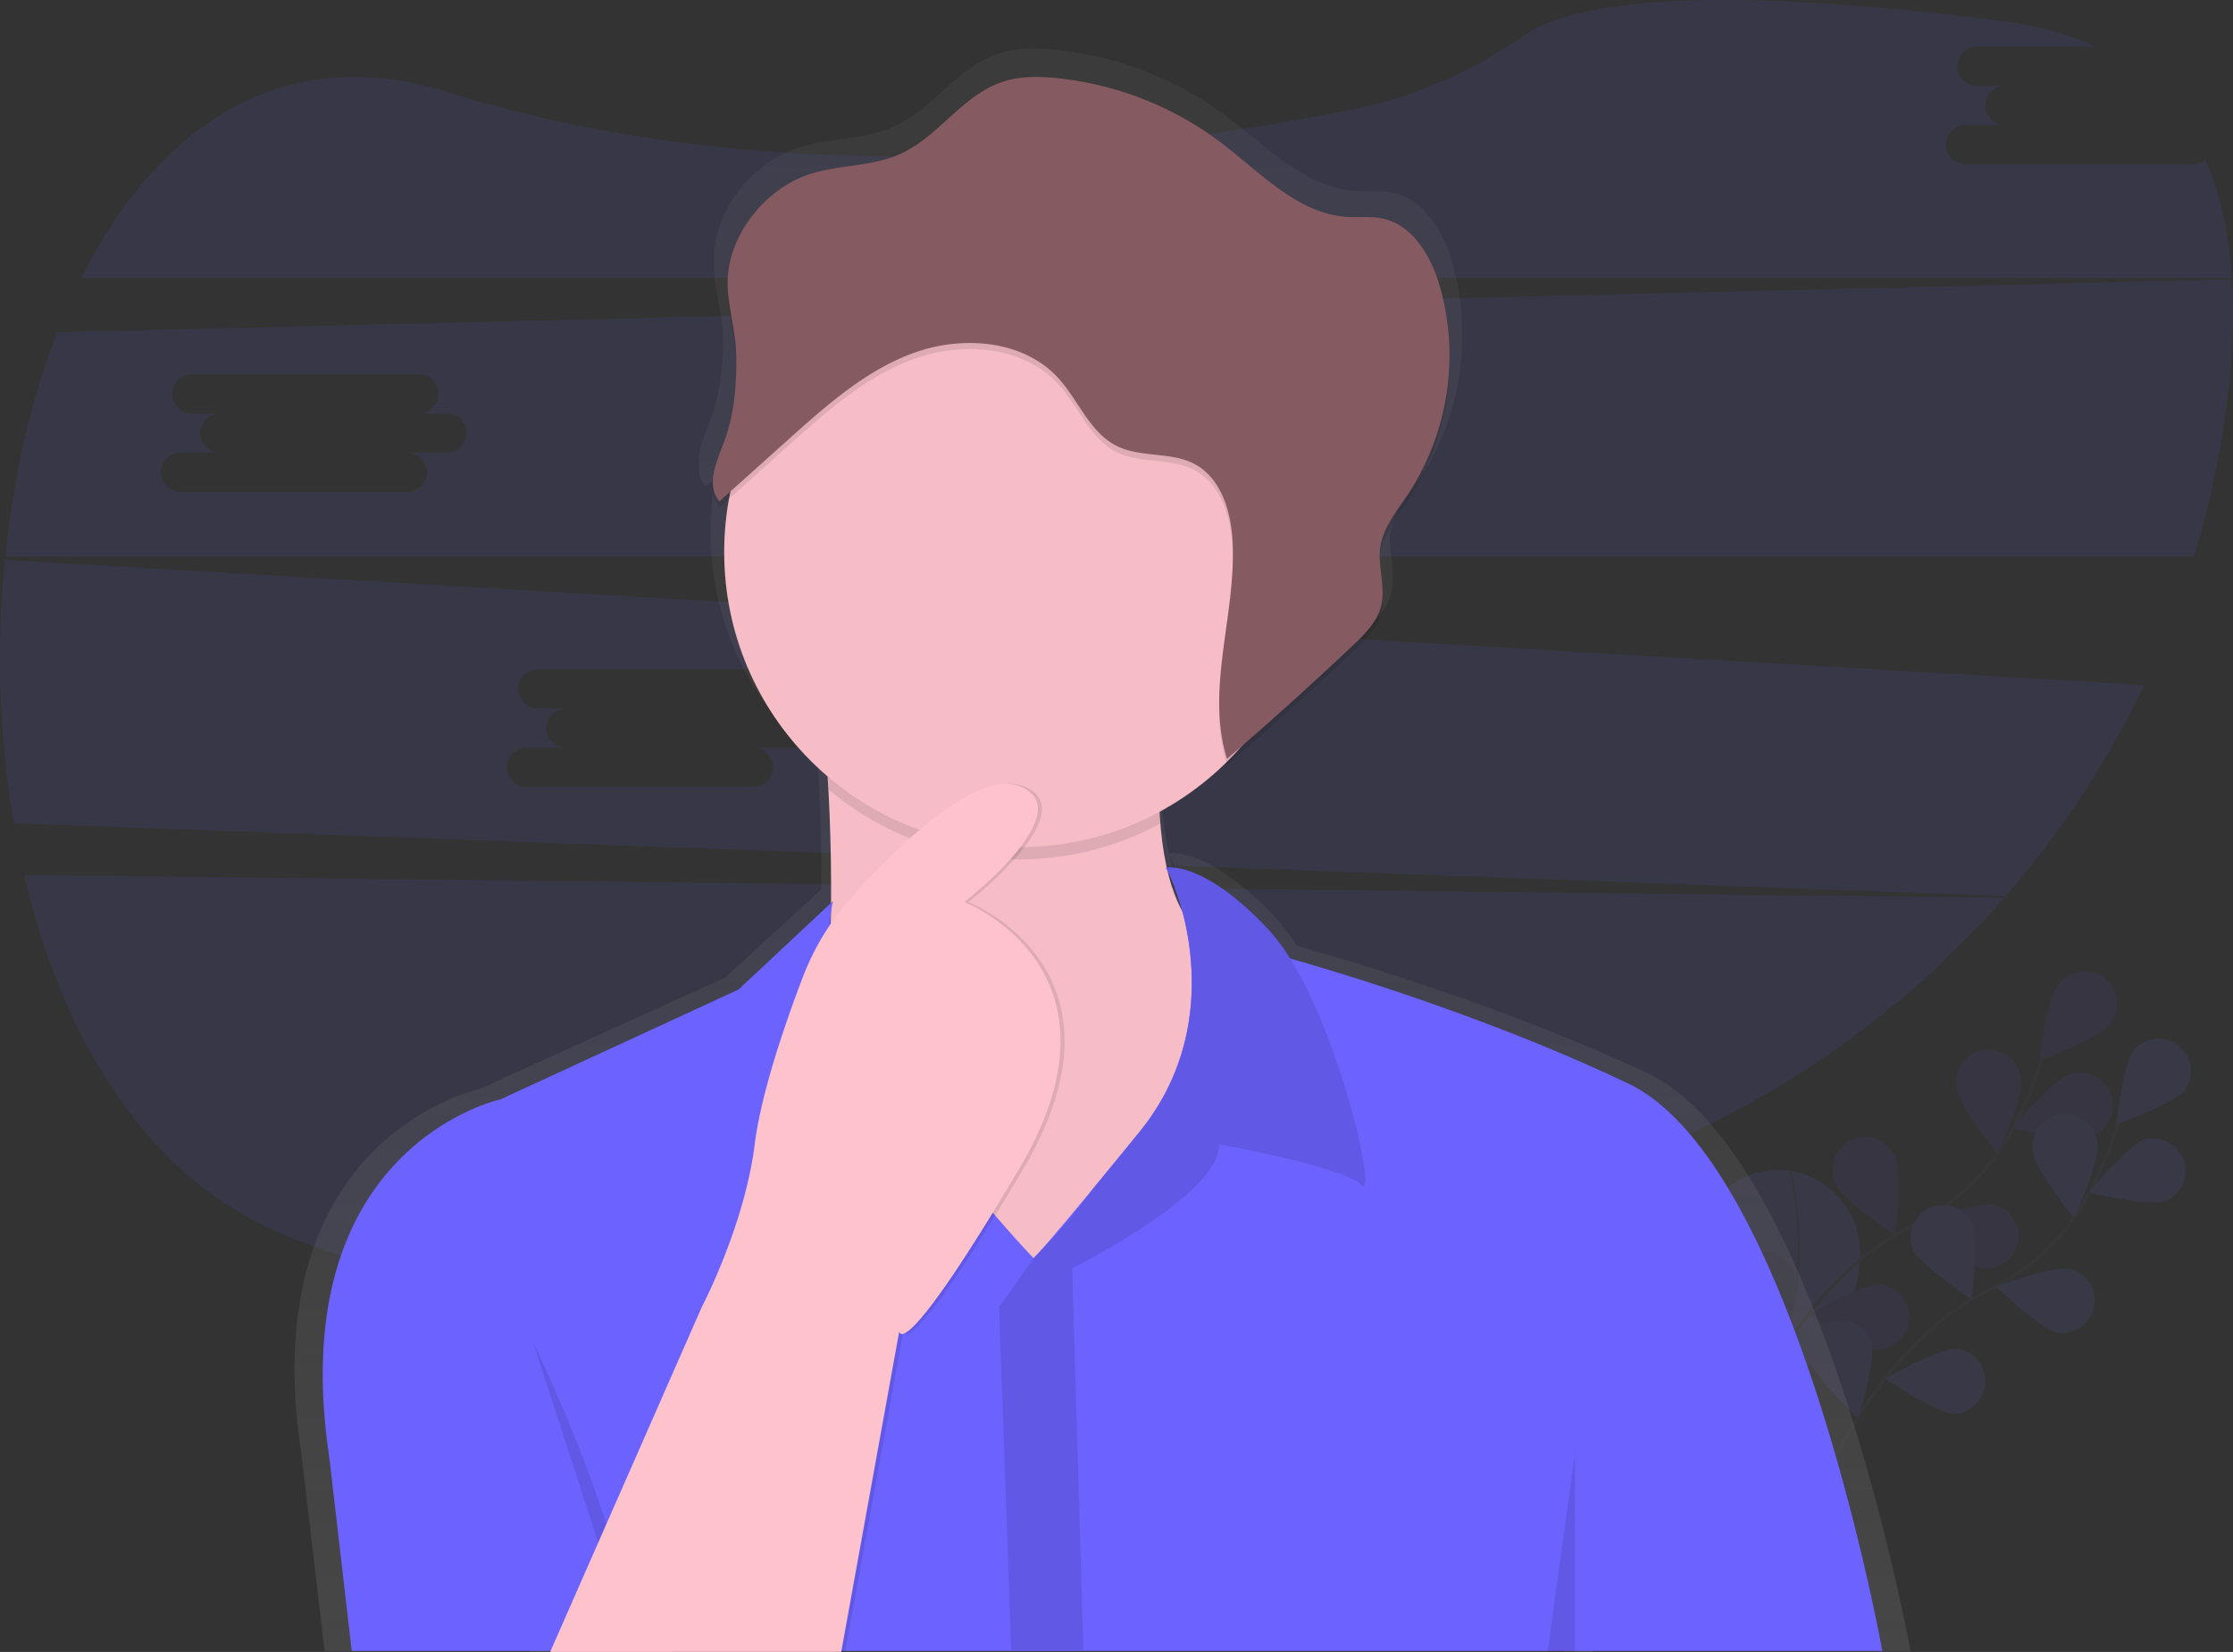
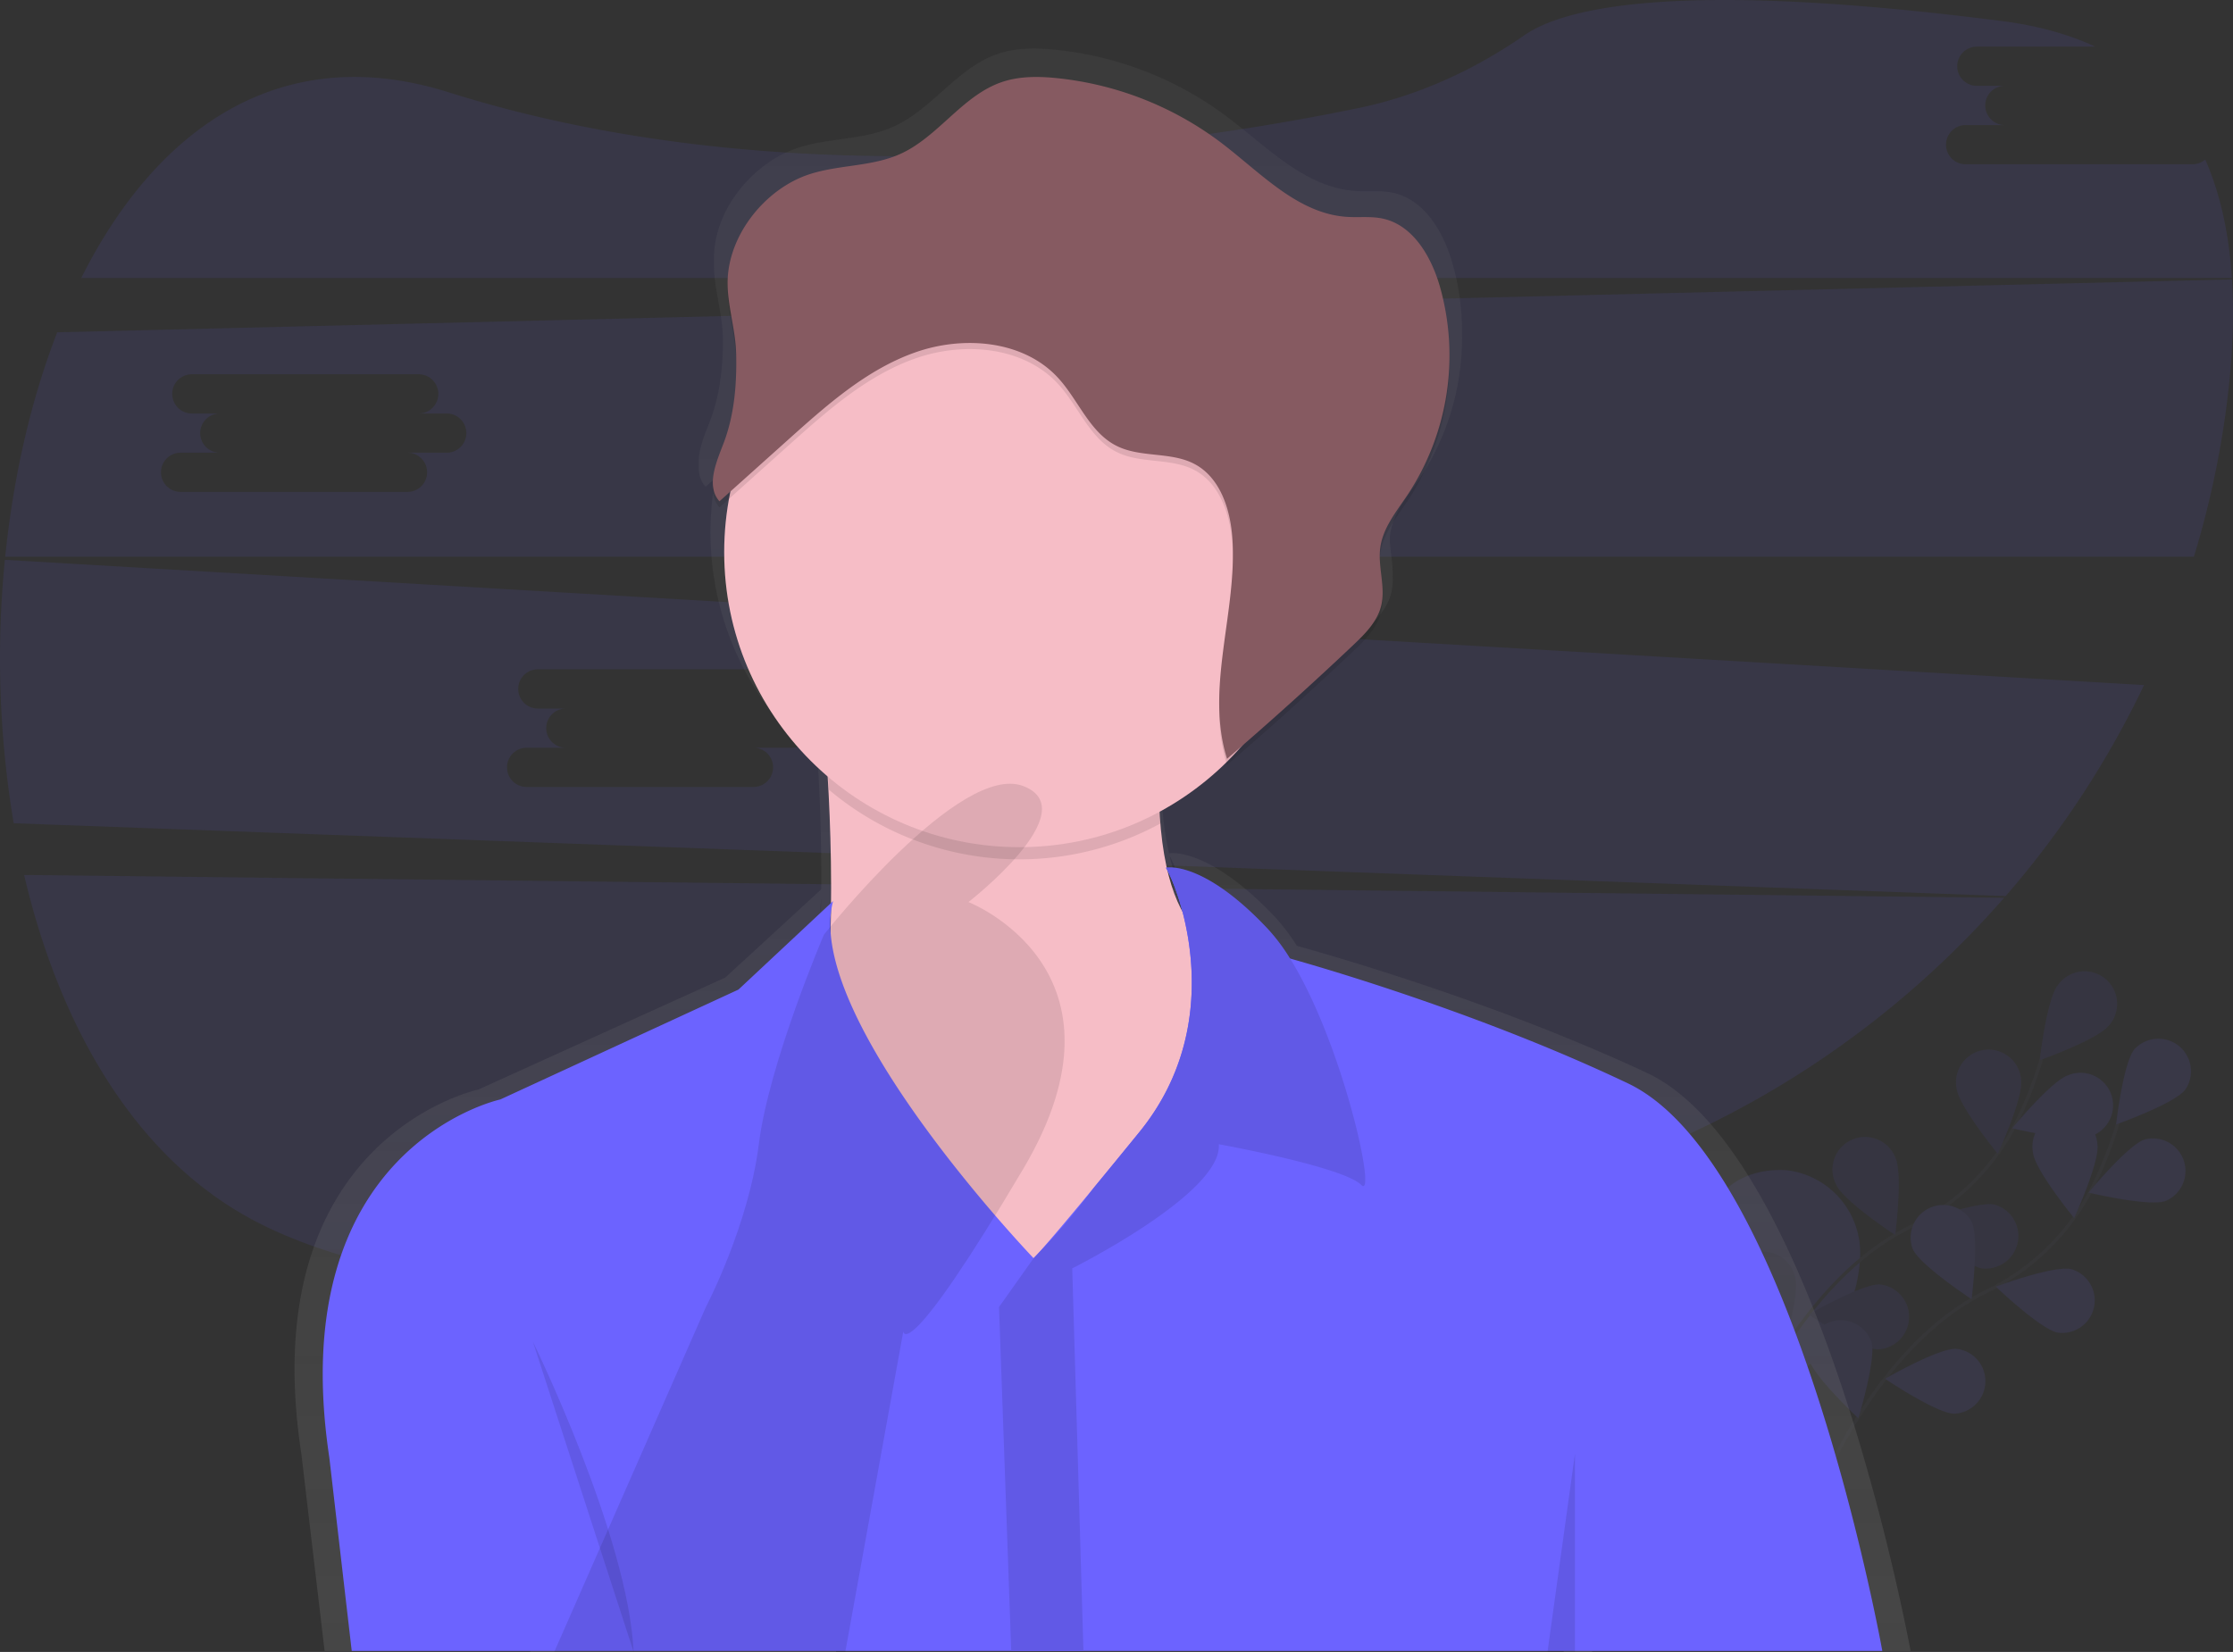
<svg xmlns="http://www.w3.org/2000/svg" width="1336.002" height="988.622" viewBox="0 0 1336.002 988.622">
  <rect x="0" y="0" width="1336.002" height="988.622" fill="#333333" stroke="none" />
  <defs>
    <linearGradient id="linear-gradient" x1="0.5" y1="1" x2="0.5" gradientUnits="objectBoundingBox">
      <stop offset="0" stop-color="gray" stop-opacity="0.251" />
      <stop offset="0.54" stop-color="gray" stop-opacity="0.122" />
      <stop offset="1" stop-color="gray" stop-opacity="0.102" />
    </linearGradient>
  </defs>
  <g id="Group_2" data-name="Group 2" transform="translate(0.007 0.02)">
    <g id="Group_1" data-name="Group 1" transform="translate(1019.149 581.273)" opacity="0.1">
      <path id="Path_1" data-name="Path 1" d="M938.958,619.292s-95.374-12.385-24.245,141.978c0,0,64.821-27.777,67.4-90.43a49.854,49.854,0,0,0-41.806-51.353Z" transform="translate(-888.357 -500.17)" fill="#6c63ff" />
-       <path id="Path_2" data-name="Path 2" d="M935.633,619.06s21.591,86.071-25.573,142.222" transform="translate(-883.631 -500.169)" fill="none" stroke="#535461" stroke-miterlimit="10" stroke-width="1" />
      <path id="Path_3" data-name="Path 3" d="M909,781.108s34.341-84.634,98.468-116.028a138.4,138.4,0,0,0,62.848-61.01,232.742,232.742,0,0,0,15.746-39.54" transform="translate(-883.862 -512.043)" fill="none" stroke="#535461" stroke-miterlimit="10" stroke-width="2" />
      <path id="Path_4" data-name="Path 4" d="M1094.872,553.908c-6.685,8.4-41.282,20.7-41.282,20.7s4.165-36.533,10.85-44.874a19.484,19.484,0,1,1,30.444,24.209Z" transform="translate(-852.377 -521.428)" fill="#6c63ff" />
      <path id="Path_5" data-name="Path 5" d="M1085.945,609.6c-10.18,3.422-45.885-5.09-45.885-5.09s23.32-28.349,33.5-31.771a19.484,19.484,0,1,1,12.385,36.861Z" transform="translate(-855.323 -510.572)" fill="#6c63ff" />
      <path id="Path_6" data-name="Path 6" d="M1031.5,674.214c-10.509-2.18-37.044-27.558-37.044-27.558s34.438-12.7,44.96-10.521A19.484,19.484,0,0,1,1031.5,674.2Z" transform="translate(-865.253 -496.505)" fill="#6c63ff" />
      <path id="Path_7" data-name="Path 7" d="M981.242,714.192c-10.729-.378-41.172-20.9-41.172-20.9s31.808-18.364,42.536-17.974a19.484,19.484,0,0,1-1.364,38.859Z" transform="translate(-877.097 -487.919)" fill="#6c63ff" />
      <path id="Path_8" data-name="Path 8" d="M1012.825,583.154c1.376,10.655,24.623,39.053,24.623,39.053s15.307-33.367,13.943-44.022a19.484,19.484,0,1,0-38.566,4.968Z" transform="translate(-861.333 -513.046)" fill="#6c63ff" />
      <path id="Path_9" data-name="Path 9" d="M954.12,631.581c4.494,9.742,35.181,29.9,35.181,29.9s4.628-36.423.134-46.165a19.484,19.484,0,1,0-35.315,16.281Z" transform="translate(-874.549 -503.703)" fill="#6c63ff" />
      <path id="Path_10" data-name="Path 10" d="M902.806,684.988c2.776,10.375,29.628,35.412,29.628,35.412s10.716-35.108,7.928-45.483a19.484,19.484,0,1,0-37.556,10.071Z" transform="translate(-885.438 -491.423)" fill="#6c63ff" />
      <path id="Path_11" data-name="Path 11" d="M1094.872,553.908c-6.685,8.4-41.282,20.7-41.282,20.7s4.165-36.533,10.85-44.874a19.484,19.484,0,1,1,30.444,24.209Z" transform="translate(-852.377 -521.428)" opacity="0.25" />
-       <path id="Path_12" data-name="Path 12" d="M1085.945,609.6c-10.18,3.422-45.885-5.09-45.885-5.09s23.32-28.349,33.5-31.771a19.484,19.484,0,1,1,12.385,36.861Z" transform="translate(-855.323 -510.572)" opacity="0.25" />
      <path id="Path_13" data-name="Path 13" d="M1031.5,674.214c-10.509-2.18-37.044-27.558-37.044-27.558s34.438-12.7,44.96-10.521A19.484,19.484,0,0,1,1031.5,674.2Z" transform="translate(-865.253 -496.505)" opacity="0.25" />
      <path id="Path_14" data-name="Path 14" d="M981.242,714.192c-10.729-.378-41.172-20.9-41.172-20.9s31.808-18.364,42.536-17.974a19.484,19.484,0,0,1-1.364,38.859Z" transform="translate(-877.097 -487.919)" opacity="0.25" />
      <path id="Path_15" data-name="Path 15" d="M1012.825,583.154c1.376,10.655,24.623,39.053,24.623,39.053s15.307-33.367,13.943-44.022a19.484,19.484,0,1,0-38.566,4.968Z" transform="translate(-861.333 -513.046)" opacity="0.25" />
      <path id="Path_16" data-name="Path 16" d="M954.12,631.581c4.494,9.742,35.181,29.9,35.181,29.9s4.628-36.423.134-46.165a19.484,19.484,0,1,0-35.315,16.281Z" transform="translate(-874.549 -503.703)" opacity="0.25" />
      <path id="Path_17" data-name="Path 17" d="M902.806,684.988c2.776,10.375,29.628,35.412,29.628,35.412s10.716-35.108,7.928-45.483a19.484,19.484,0,1,0-37.556,10.071Z" transform="translate(-885.438 -491.423)" opacity="0.25" />
      <path id="Path_18" data-name="Path 18" d="M946.56,812.73S980.9,728.1,1045.028,696.7a138.4,138.4,0,0,0,62.812-61.022,232.738,232.738,0,0,0,15.746-39.54" transform="translate(-875.683 -505.159)" fill="none" stroke="#535461" stroke-miterlimit="10" stroke-width="2" />
      <path id="Path_19" data-name="Path 19" d="M1132.382,585.176c-6.685,8.4-41.282,20.7-41.282,20.7s4.165-36.533,10.85-44.874a19.484,19.484,0,0,1,30.444,24.209Z" transform="translate(-844.209 -514.216)" fill="#6c63ff" />
      <path id="Path_20" data-name="Path 20" d="M1123.475,641.059c-10.18,3.422-45.885-5.09-45.885-5.09s23.32-28.349,33.5-31.771a19.484,19.484,0,0,1,12.385,36.861Z" transform="translate(-847.151 -503.548)" fill="#6c63ff" />
      <path id="Path_21" data-name="Path 21" d="M1069.034,705.854c-10.509-2.18-37.044-27.558-37.044-27.558s34.438-12.7,44.96-10.521a19.484,19.484,0,0,1-7.915,38.067Z" transform="translate(-857.081 -489.615)" fill="#6c63ff" />
      <path id="Path_22" data-name="Path 22" d="M1018.762,745.78c-10.729-.378-41.172-20.9-41.172-20.9s31.808-18.339,42.536-17.962a19.484,19.484,0,0,1-1.364,38.858Z" transform="translate(-868.926 -481.038)" fill="#6c63ff" />
      <path id="Path_23" data-name="Path 23" d="M1050.345,614.794c1.376,10.655,24.623,39.053,24.623,39.053s15.307-33.367,13.943-44.022a19.484,19.484,0,1,0-38.566,4.968Z" transform="translate(-853.163 -506.156)" fill="#6c63ff" />
      <path id="Path_24" data-name="Path 24" d="M991.463,662.734c4.494,9.742,35.181,29.9,35.181,29.9s4.627-36.423.134-46.165a19.484,19.484,0,0,0-35.315,16.281Z" transform="translate(-866.19 -496.424)" fill="#6c63ff" />
      <path id="Path_25" data-name="Path 25" d="M940.217,716.162c2.776,10.375,29.628,35.412,29.628,35.412s10.716-35.108,7.928-45.483a19.484,19.484,0,0,0-37.556,10.071Z" transform="translate(-877.146 -484.092)" fill="#6c63ff" />
    </g>
    <path id="Path_26" data-name="Path 26" d="M63.3,474.07c21.14,90.357,65.893,168.464,136.62,206.324,146.983,78.679,478.468,38.1,725.867-8.524A566.513,566.513,0,0,0,1247.92,487.745Z" transform="translate(-48.868 49.532)" fill="#6c63ff" opacity="0.1" />
    <path id="Path_27" data-name="Path 27" d="M1354.525,142.389H1218.782a11.733,11.733,0,1,1,0-23.466h23.466a11.733,11.733,0,1,1,0-23.466h-16.756a11.733,11.733,0,0,1,0-23.466h70.849c-15.721-7.307-34.1-12.506-55.262-15.234-193.185-24.818-262.158-8.4-286.489,8.524-30.018,20.824-63.506,36.143-99.3,43.523-119.206,24.562-342.116,54.154-544.154-9.5C210.724,67.643,136.088,121.127,91.36,210.462H1378.088c-1.681-25.963-6.71-49.928-15.94-70.922A11.666,11.666,0,0,1,1354.525,142.389Z" transform="translate(-42.758 -44.1)" fill="#6c63ff" opacity="0.1" />
    <path id="Path_28" data-name="Path 28" d="M54.362,319.2a597.989,597.989,0,0,0,5.273,157.651l1191.792,43.583a560.166,560.166,0,0,0,82.807-126.281ZM525.73,431.66H502.264a11.733,11.733,0,1,1,0,23.466H366.521a11.733,11.733,0,0,1,0-23.466h23.466a11.733,11.733,0,1,1,0-23.466H373.231a11.733,11.733,0,1,1,0-23.466H508.974a11.733,11.733,0,1,1,0,23.466H525.73a11.733,11.733,0,1,1,0,23.466Z" transform="translate(-51.45 15.809)" fill="#6c63ff" opacity="0.1" />
    <path id="Path_29" data-name="Path 29" d="M1386.284,181.38,85.126,213.042C69.307,253.727,58.871,299.721,54,347.4H1363.488a555.858,555.858,0,0,0,18.912-85.645C1386.3,233.731,1387.855,206.624,1386.284,181.38ZM318.155,285.1H294.689a11.733,11.733,0,1,1,0,23.466H158.946a11.733,11.733,0,1,1,0-23.466h23.466a11.733,11.733,0,0,1,0-23.466H165.656a11.733,11.733,0,1,1,0-23.466H301.4a11.733,11.733,0,1,1,0,23.466h16.756a11.733,11.733,0,0,1,0,23.466Z" transform="translate(-50.893 -14.202)" fill="#6c63ff" opacity="0.1" />
    <path id="Path_30" data-name="Path 30" d="M1163.023,1026.875S1108.76,729.256,1005.287,680.96c-87.678-40.953-182.493-68.56-209.454-76.049a116.43,116.43,0,0,0-13.895-18.132c-36.849-38.469-58.988-37.75-62.568-37.275a187.338,187.338,0,0,1-3.653-23.137c-.11-1.218-.219-2.35-.317-3.556l.317-.158q-.329-3.452-.585-7.124a183.393,183.393,0,0,0,41.148-29.969c.158.524.292,1.047.463,1.583q39.833-33.671,78.022-69.168c7.307-6.832,14.978-14.248,17.463-23.88a35.044,35.044,0,0,0,.913-10.132c.329-7.307-1.4-14.771-1.693-22.175a25.382,25.382,0,0,1,.292-3.507c1.7-12.117,10.132-22.066,17.049-32.234a152,152,0,0,0,25.853-87.021,147.349,147.349,0,0,0-6.089-43.839c-5.395-18.047-16.622-37.008-35.315-40.953-7.233-1.522-14.747-.572-22.127-1.047-30.553-1.948-53.423-26.791-77.79-45a205.326,205.326,0,0,0-101.78-39.5c-11.508-1.218-23.393-1.3-34.341,2.35-24.586,8.183-39.516,33.452-63.2,43.839-17.511,7.721-37.75,6.466-56.017,12.263-27.192,8.646-50.269,36.533-50.878,65.186v3.714c-.3,14.479,4.871,29.226,5.285,44.046q0,2.009.061,4.031c-.134,16-2.046,32.051-7.879,47.091-3.142,8.1-7.185,17.475-6.527,25.573-.365,4.956.6,9.608,4.043,13.4l5.882-5.188a177.8,177.8,0,0,0-2.959,32.368c0,54.726,24.891,103.728,64.151,136.705q.341,5.468.658,11.715c.925,18.047,1.656,40.685,1.449,65.357l-57.429,52.79L306.2,690.9s-135.025,28.52-105.945,218.209l13.882,117.781H337.409l-.28.621H520.1l.11-.621H955.529l-.085.621h17.049v-.621ZM720.454,552.523a126.548,126.548,0,0,1,8.768,24.112,98.775,98.775,0,0,1-9.462-25.427l.183.329ZM511.219,576.878q0,3.483-.122,7.026l-.292.414a59.672,59.672,0,0,1,.414-7.5Z" transform="translate(-19.939 -38.907)" fill="url(#linear-gradient)" />
    <path id="Path_31" data-name="Path 31" d="M717.63,550.61,693.275,783.2l-130.3,41.4S393.707,792.943,437.547,701.612c31.187-64.967,30.322-181.068,27.229-242.686-1.218-25.013-2.874-41.05-2.874-41.05s221.631-193.623,203.365-19.484c-3.532,33.72-3.739,60.084-1.778,80.688C671.709,564.858,717.63,550.61,717.63,550.61Z" transform="translate(31.047 17.233)" fill="#fdc2cc" />
    <path id="Path_32" data-name="Path 32" d="M717.63,550.61,693.275,783.2l-130.3,41.4S393.707,792.943,437.547,701.612c31.187-64.967,30.322-181.068,27.229-242.686-1.218-25.013-2.874-41.05-2.874-41.05s221.631-193.623,203.365-19.484c-3.532,33.72-3.739,60.084-1.778,80.688C671.709,564.858,717.63,550.61,717.63,550.61Z" transform="translate(31.047 17.233)" opacity="0.03" />
    <path id="Path_33" data-name="Path 33" d="M659.615,395.391c-3.532,33.72-3.739,60.084-1.778,80.688a176.66,176.66,0,0,1-198.713-20.154c-1.218-25.013-2.874-41.051-2.874-41.051S677.881,221.252,659.615,395.391Z" transform="translate(36.699 16.58)" opacity="0.1" />
    <circle id="Ellipse_1" data-name="Ellipse 1" cx="176.574" cy="176.574" r="176.574" transform="translate(433.279 153.819)" fill="#fdc2cc" />
    <circle id="Ellipse_2" data-name="Ellipse 2" cx="176.574" cy="176.574" r="176.574" transform="translate(433.279 153.819)" opacity="0.03" />
    <path id="Path_34" data-name="Path 34" d="M1143.1,939.22H227.351l-13.4-115.687C185.947,637.217,316.247,609.209,316.247,609.209L458.724,543.45l56.626-52.972C497.083,559.89,635.3,704.194,635.3,704.194h0a32.741,32.741,0,0,0,2.521-2.618c3.726-4.067,12.628-14.248,33.476-39.5,7.453-9.048,16.452-20.02,27.29-33.342,52.12-64.054,25.378-139.737,17.39-155.385l-.5-.974c-.3-.56-.536-1.011-.719-1.327a1.975,1.975,0,0,0-.183-.329,1.939,1.939,0,0,1-.134-.244l66.977,52.363s2.569.682,7.307,2.021c26.06,7.307,117.611,34.475,202.147,74.7C1090.739,646.959,1143.1,939.22,1143.1,939.22Z" transform="translate(-16.921 48.748)" fill="#6c63ff" />
    <path id="Path_35" data-name="Path 35" d="M759.006,660.386c-10.96-10.96-85.243-24.355-85.243-24.355,2.436,29.226-87.678,74.283-87.678,74.283l6.7,228.938H549.577l-7.307-205.8,20.7-29.226h0l2.521-2.618a401.873,401.873,0,0,0,33.476-39.5c7.453-9.048,16.452-20.02,27.29-33.342,52.12-64.054,25.378-139.737,17.39-155.385l-.5-.974c-.292-.572-.524-1.011-.719-1.327a1.98,1.98,0,0,0-.183-.329,1.946,1.946,0,0,1-.134-.244h0s21.92-4.871,60.888,36.533a114.157,114.157,0,0,1,13.4,17.852C748.058,575.691,768.663,670.043,759.006,660.386Z" transform="translate(55.43 48.717)" fill="#6c63ff" />
    <path id="Path_36" data-name="Path 36" d="M759.006,660.386c-10.96-10.96-85.243-24.355-85.243-24.355,2.436,29.226-87.678,74.283-87.678,74.283l6.7,228.938H549.577l-7.307-205.8,20.7-29.226h0l2.521-2.618a401.873,401.873,0,0,0,33.476-39.5c7.453-9.048,16.452-20.02,27.29-33.342,52.12-64.054,25.378-139.737,17.39-155.385l-.5-.974c-.292-.572-.524-1.011-.719-1.327a1.98,1.98,0,0,0-.183-.329,1.946,1.946,0,0,1-.134-.244h0s21.92-4.871,60.888,36.533a114.157,114.157,0,0,1,13.4,17.852C748.058,575.691,768.663,670.043,759.006,660.386Z" transform="translate(55.43 48.717)" opacity="0.1" />
    <path id="Path_37" data-name="Path 37" d="M313.25,703.4s57.234,116.9,60.279,185.708" transform="translate(5.56 99.47)" opacity="0.1" />
    <path id="Path_38" data-name="Path 38" d="M776.74,714.31,760.3,833.041h16.44Z" transform="translate(165.56 155.549)" opacity="0.1" />
    <path id="Path_39" data-name="Path 39" d="M323.75,948.807,414.473,742.4s25.573-48.71,31.662-97.42S485.1,519.549,485.1,519.549s81.59-103.509,119.34-88.9-32.879,69.412-32.879,69.412,103.509,40.186,32.879,159.526-71.848,97.42-71.848,97.42l-34.706,191.8Z" transform="translate(7.846 39.77)" opacity="0.1" />
-     <path id="Path_40" data-name="Path 40" d="M321.75,948.812,412.473,742.4s25.573-48.71,31.662-97.42c3.872-30.967,18.571-73.26,28.763-99.965a153.267,153.267,0,0,1,28.885-47.492c26.377-29.518,74.283-77.12,100.66-66.891,37.75,14.613-32.879,69.412-32.879,69.412s103.509,40.186,32.879,159.526-71.848,97.42-71.848,97.42l-34.706,191.8Z" transform="translate(7.411 39.766)" fill="#fdc2cc" />
    <circle id="Ellipse_3" data-name="Ellipse 3" cx="3.653" cy="3.653" r="3.653" transform="translate(660.39 227.493)" fill="#fff" opacity="0.15" />
    <circle id="Ellipse_4" data-name="Ellipse 4" cx="3.653" cy="3.653" r="3.653" transform="translate(643.341 234.8)" fill="#fff" opacity="0.15" />
    <path id="Path_41" data-name="Path 41" d="M459.6,143.082c17.621-5.7,37.178-4.469,54.08-12.044,22.857-10.253,37.263-35.071,60.985-43.109,10.57-3.58,22.041-3.446,33.135-2.3a196.143,196.143,0,0,1,98.224,38.81c23.515,17.889,45.581,42.28,75.063,44.192,7.124.463,14.37-.475,21.347,1.023,18.072,3.872,28.9,22.492,34.1,40.186a151.319,151.319,0,0,1-19.07,124.942c-6.673,9.986-14.808,19.764-16.452,31.662-1.607,11.666,3.361,23.758.463,35.181-2.435,9.462-9.742,16.744-16.854,23.454q-36.837,34.84-75.294,67.89c-13.322-42.329,6.223-87.91,3.178-132.175-1.218-17.243-7.307-36.07-22.516-44.2-14.236-7.6-32.429-3.653-46.835-10.96-16.074-8.1-22.675-27.278-34.828-40.551-20.7-22.65-56.638-25.573-85.584-15.344s-52.607,31.272-75.5,51.791L405.63,338.848c-8.122-9.158-1.961-23.21,2.435-34.657,6.552-17.158,7.988-35.656,7.55-53.873-.353-14.613-5.395-29.043-5.1-43.267C411.1,178.994,433.358,151.57,459.6,143.082Z" transform="translate(24.812 -35.209)" opacity="0.1" />
    <path id="Path_42" data-name="Path 42" d="M459.6,140.082c17.621-5.7,37.178-4.469,54.08-12.044,22.857-10.254,37.263-35.071,60.985-43.109,10.57-3.58,22.041-3.446,33.135-2.3a196.144,196.144,0,0,1,98.224,38.81c23.515,17.889,45.581,42.28,75.063,44.192,7.124.463,14.37-.475,21.347,1.023,18.072,3.872,28.9,22.492,34.1,40.186a151.318,151.318,0,0,1-19.07,124.942c-6.673,9.986-14.808,19.764-16.452,31.662-1.607,11.666,3.361,23.758.463,35.181-2.435,9.462-9.742,16.744-16.854,23.454q-36.837,34.84-75.294,67.89c-13.322-42.329,6.223-87.91,3.178-132.175-1.218-17.243-7.307-36.07-22.516-44.2-14.236-7.6-32.429-3.653-46.835-10.96-16.074-8.1-22.675-27.278-34.828-40.551-20.7-22.65-56.638-25.573-85.584-15.344s-52.607,31.272-75.5,51.791L405.63,335.848c-8.122-9.158-1.961-23.21,2.435-34.657,6.552-17.158,7.988-35.656,7.55-53.873-.353-14.613-5.395-29.043-5.1-43.267C411.1,175.994,433.358,148.57,459.6,140.082Z" transform="translate(24.812 -35.862)" fill="#865a61" />
  </g>
</svg>